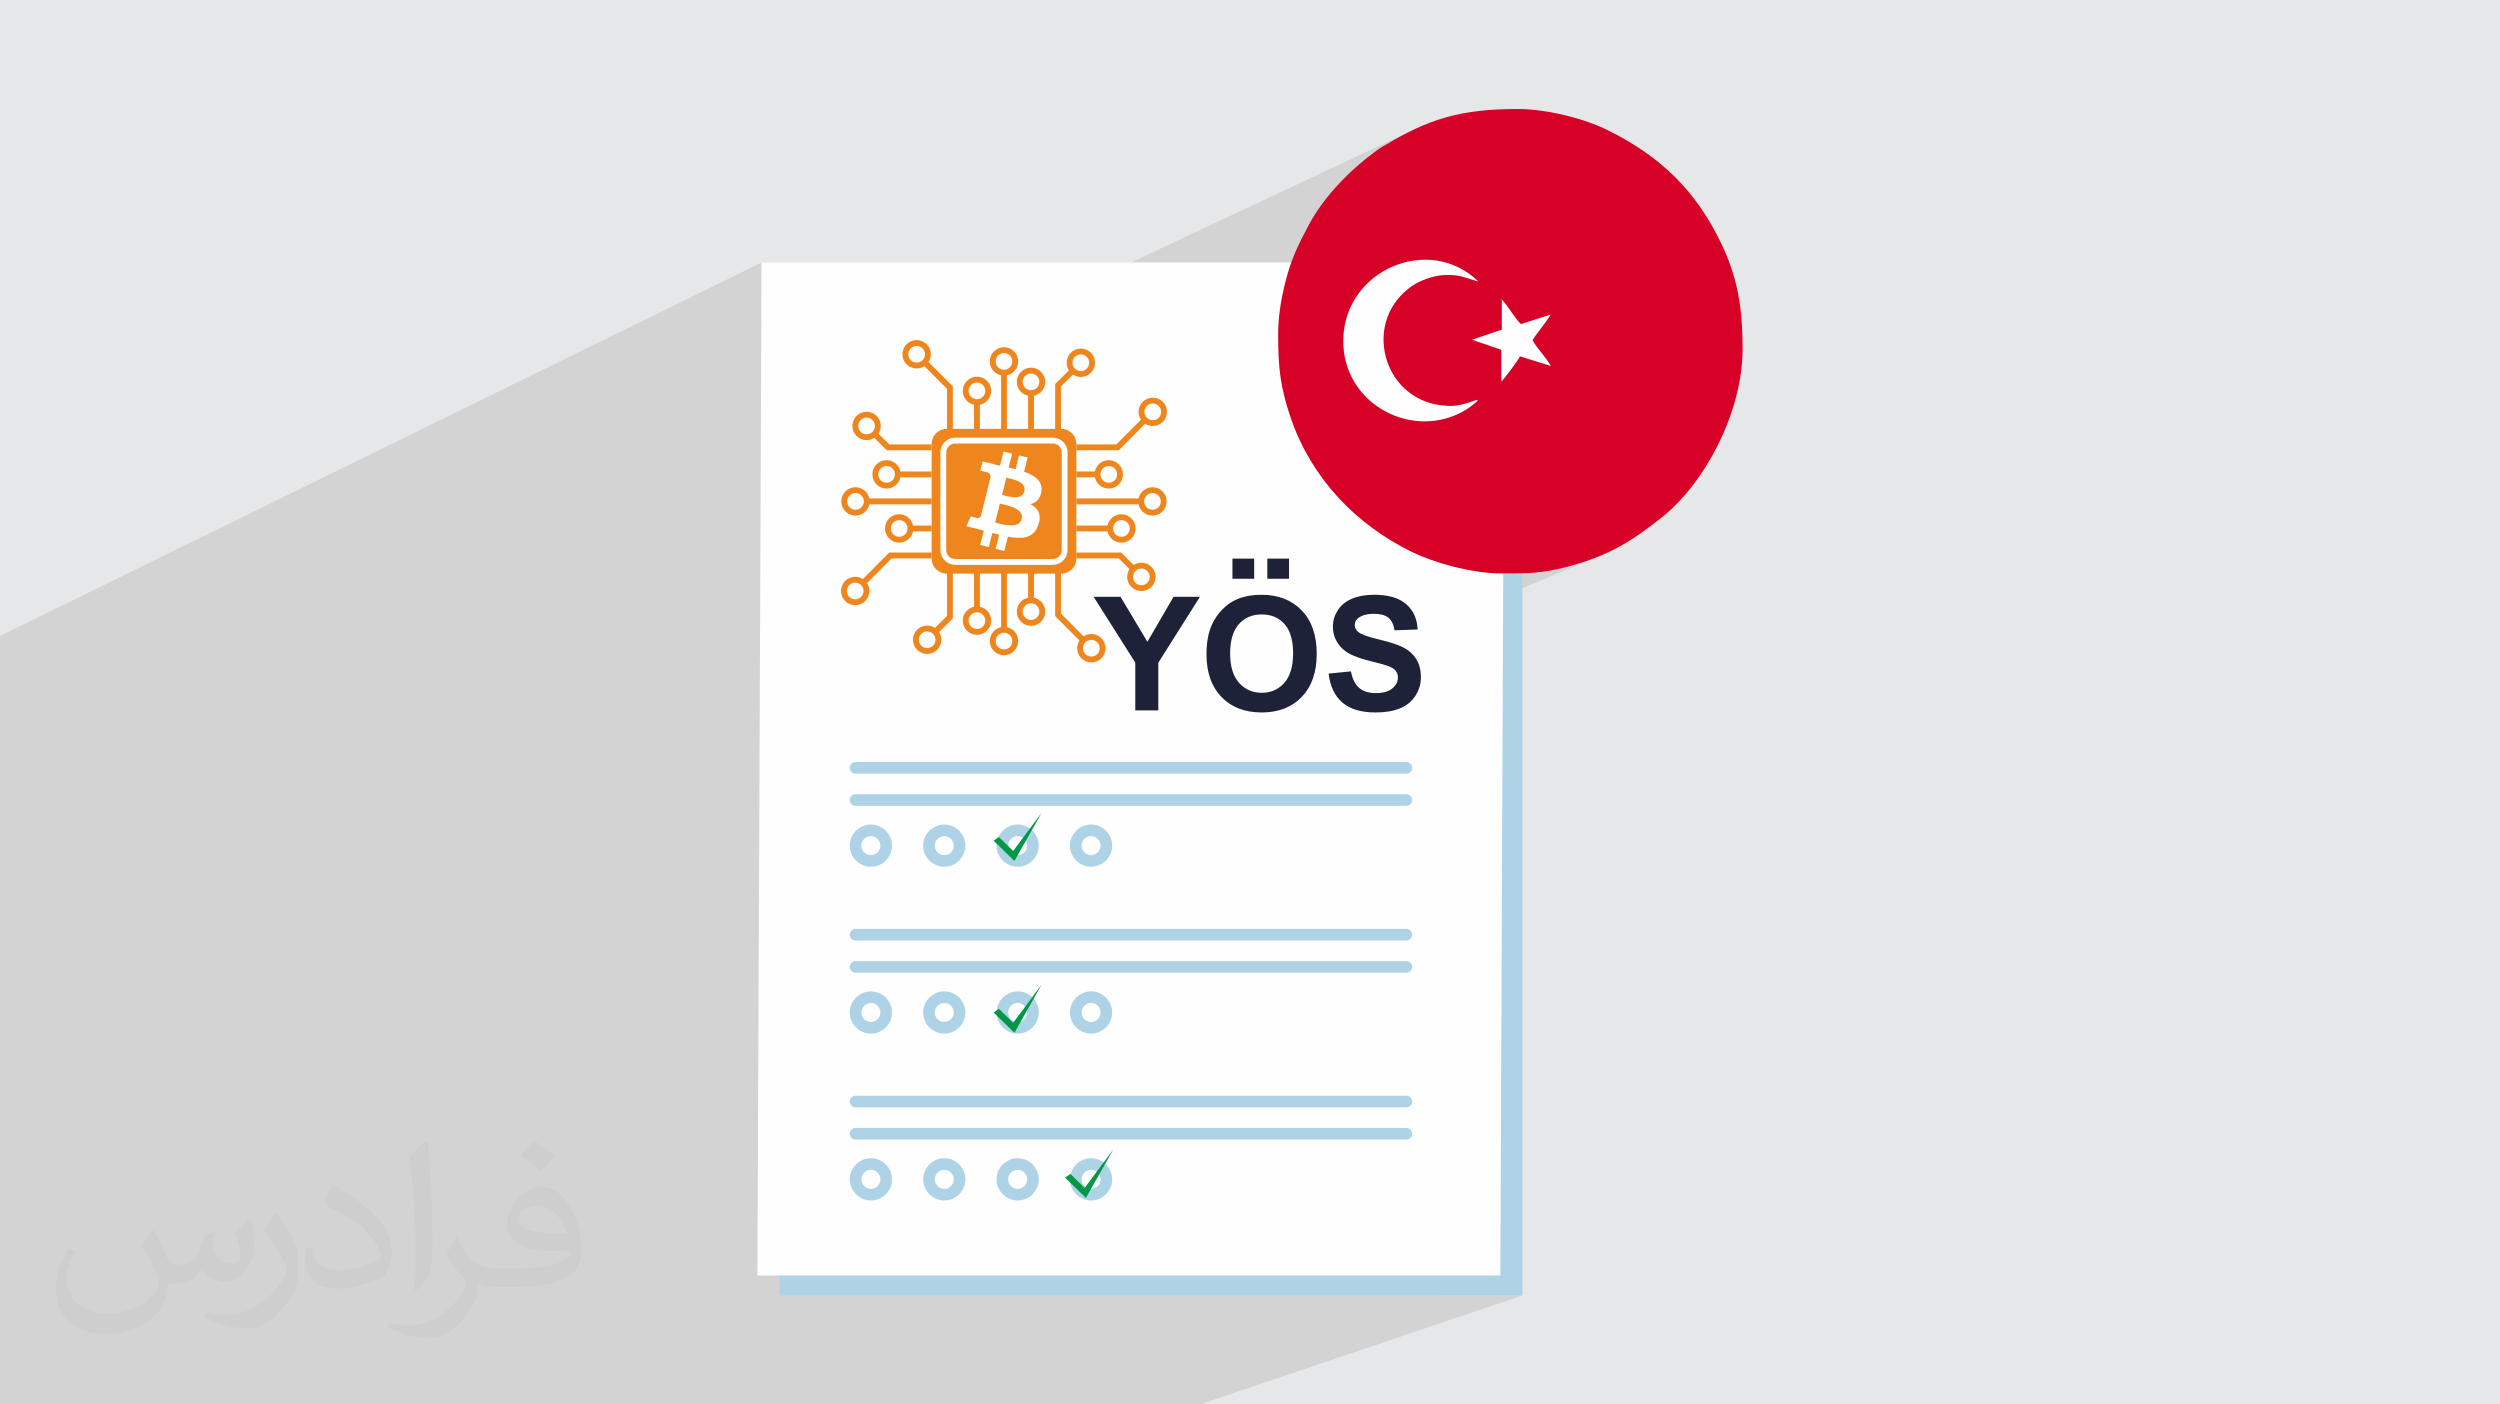
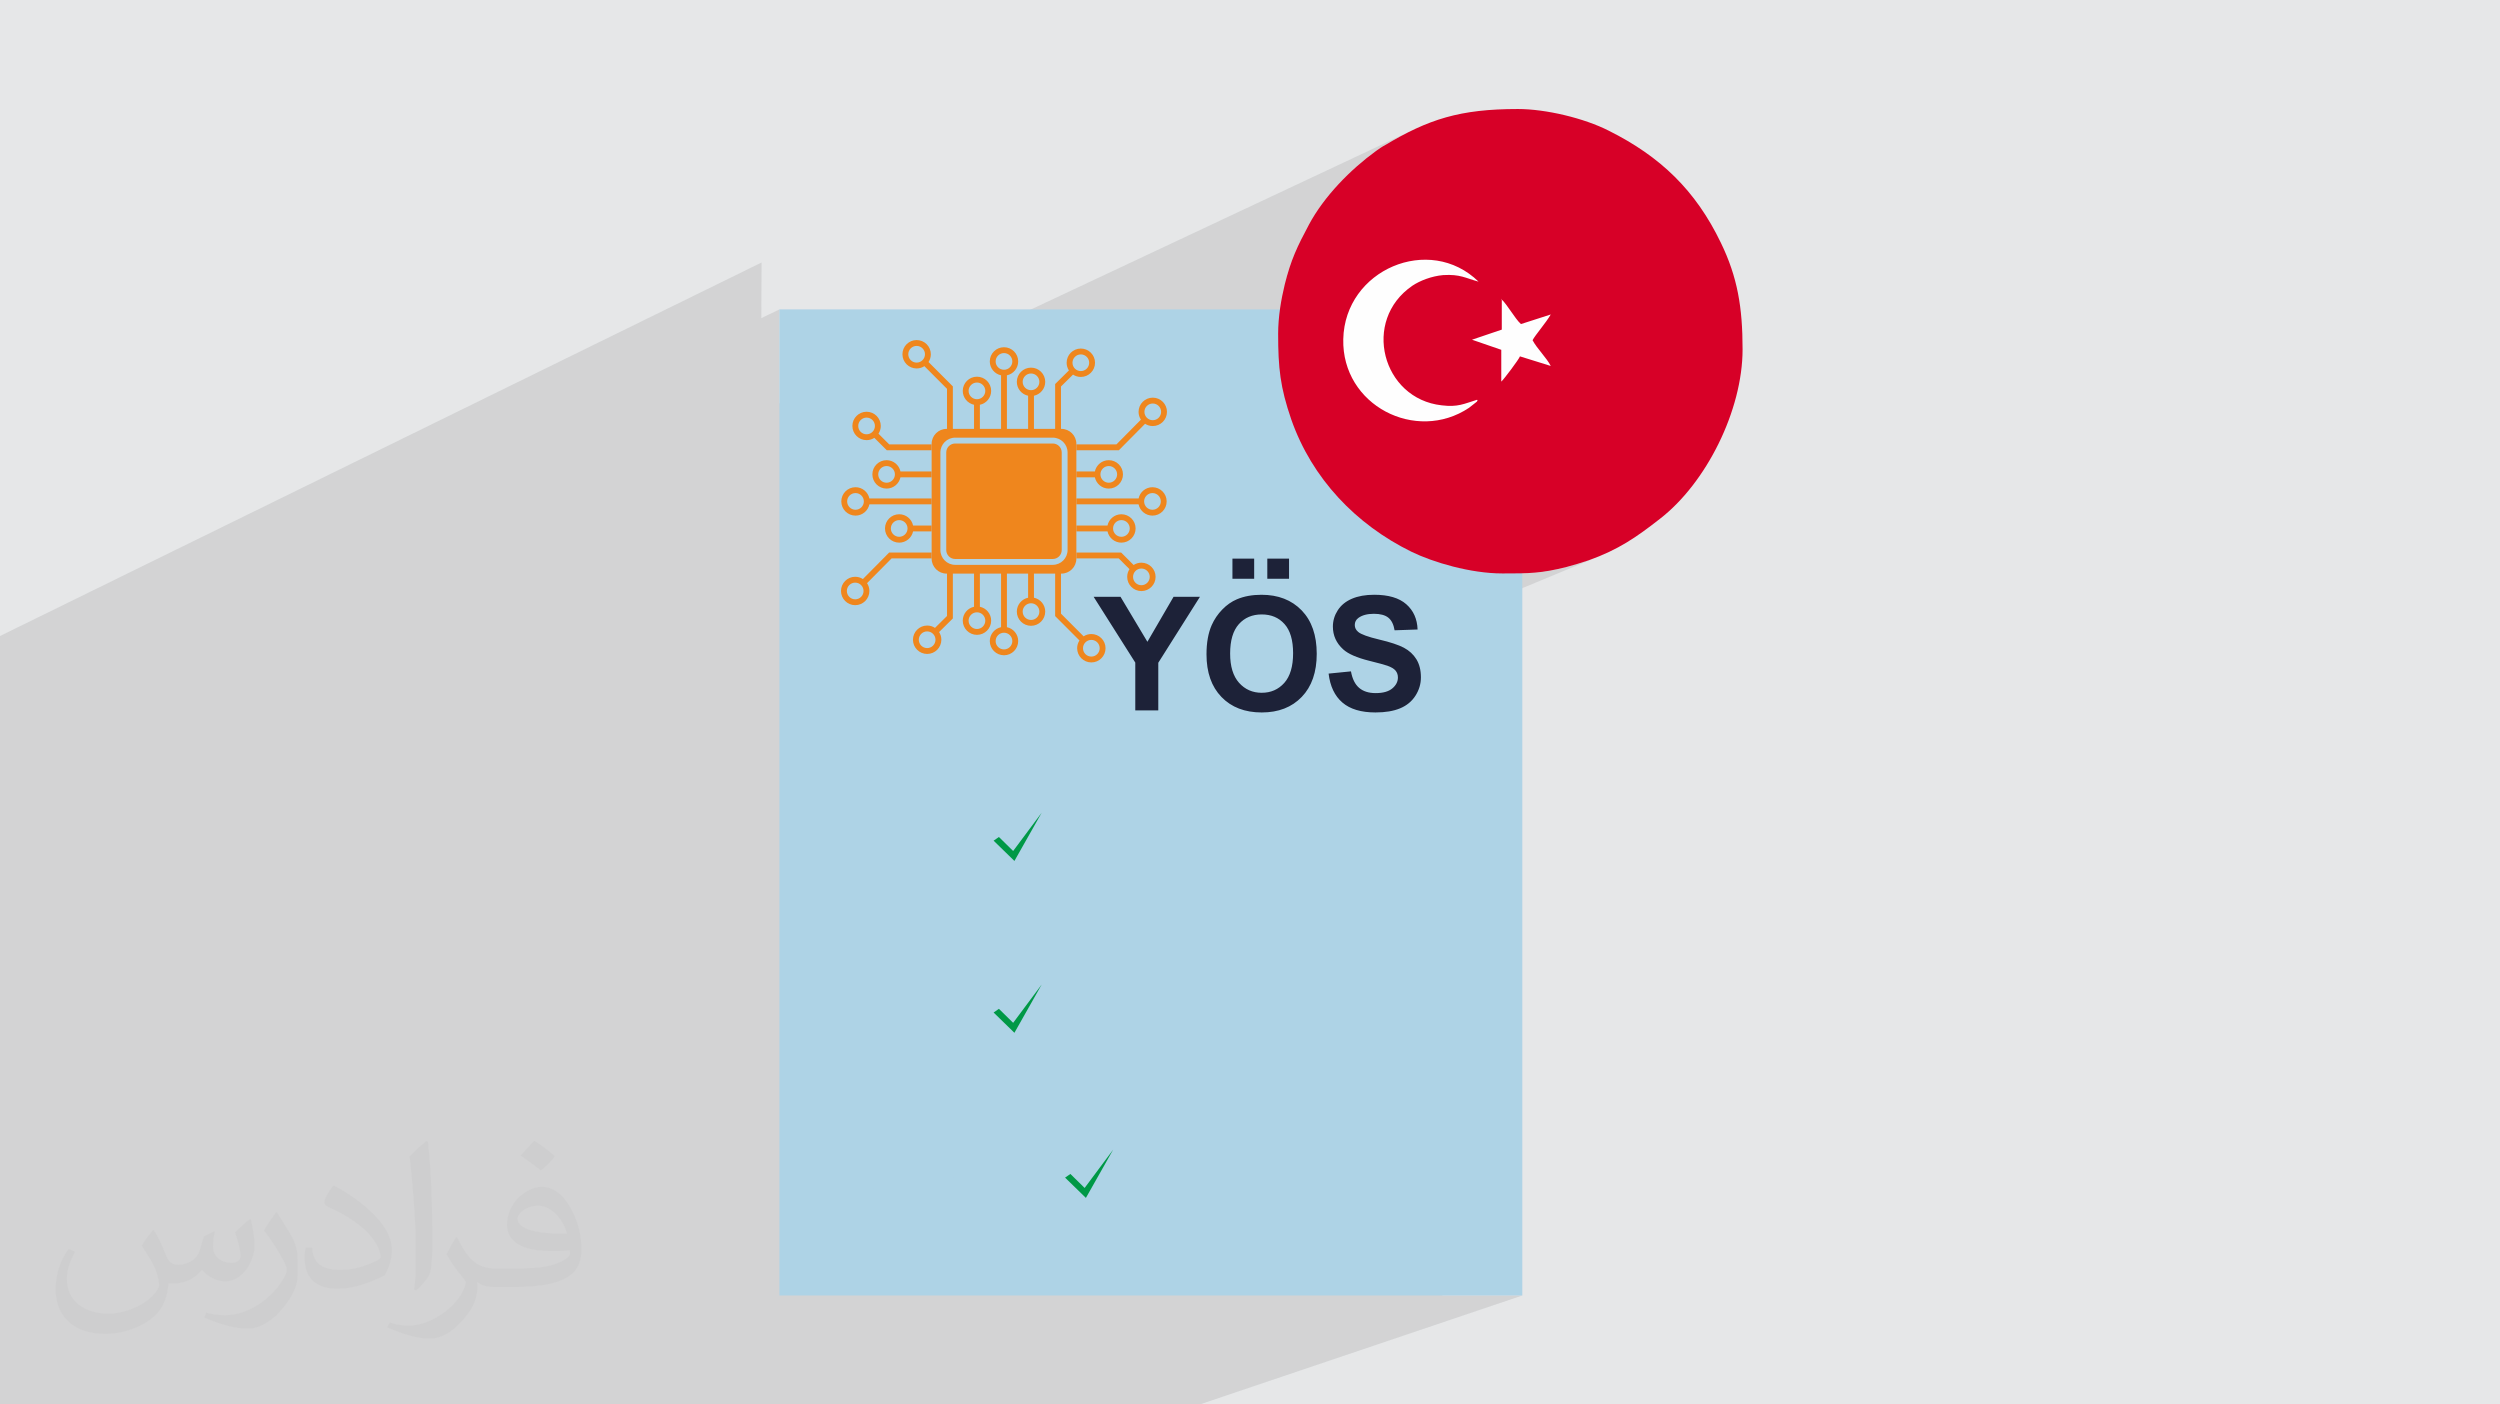
<svg xmlns="http://www.w3.org/2000/svg" xml:space="preserve" width="94.192mm" height="52.917mm" version="1.1" style="shape-rendering:geometricPrecision; text-rendering:geometricPrecision; image-rendering:optimizeQuality; fill-rule:evenodd; clip-rule:evenodd" viewBox="0 0 9404.92 5283.66">
  <defs>
    <style type="text/css">
   
    .str0 {stroke:#AED3E6;stroke-width:43.77;stroke-linecap:round;stroke-linejoin:round;stroke-miterlimit:10}
    .fil5 {fill:none;fill-rule:nonzero}
    .fil11 {fill:#D70027}
    .fil0 {fill:#E6E7E8}
    .fil7 {fill:#EF861D}
    .fil10 {fill:#FEFEFE}
    .fil8 {fill:#FEFEFE;fill-rule:nonzero}
    .fil4 {fill:#FEFEFE;fill-rule:nonzero}
    .fil3 {fill:#AED3E6;fill-rule:nonzero}
    .fil6 {fill:#009846;fill-rule:nonzero}
    .fil9 {fill:#1D2238;fill-rule:nonzero}
    .fil2 {fill:#373435;fill-opacity:0.031}
    .fil1 {fill:#2B2A29;fill-opacity:0.102}
   
  </style>
  </defs>
  <g id="Layer_x0020_1">
    <polygon class="fil0" points="-0,0 9404.92,0 9404.92,5283.66 -0,5283.66 " />
    <polygon class="fil1" points="-0,4243.29 -0,4242.91 -0,4239.44 -0,4226.03 -0,4215.07 -0,4207.89 -0,4196.91 -0,4176.07 -0,4168.63 -0,4166.74 -0,4166.21 -0,4153.74 -0,4150.02 -0,4145.99 -0,4145.25 -0,4143.22 -0,4101.44 -0,4099.33 -0,4095.13 -0,4083.24 -0,4079.08 -0,4078.14 -0,4062.36 -0,4059.89 -0,4044.42 -0,4040.33 -0,4038.52 -0,4036.1 -0,4030.11 -0,4027.37 -0,4020.1 -0,4019.19 -0,4017.6 -0,4012.36 -0,4005.23 -0,4002.76 -0,4001.03 -0,3997.41 -0,3996.38 -0,3992.33 -0,3990.26 -0,3988.03 -0,3983.66 -0,3982.59 -0,3981.87 -0,3979.35 -0,3971.03 -0,3968.46 -0,3962.24 -0,3961.31 -0,3958.8 -0,3952.81 -0,3951.74 -0,3943.92 -0,3939.69 -0,3938.67 -0,3937.63 -0,3928.12 -0,3919.9 -0,3912.78 -0,3911.63 -0,3910.81 -0,3910.23 -0,3909.28 -0,3907.07 -0,3906.52 -0,3903.66 -0,3903.4 -0,3901.08 -0,3898.04 -0,3896.02 -0,3891.74 -0,3889.97 -0,3888.92 -0,3881.18 -0,3879.63 -0,3878.57 -0,3875.04 -0,3870.1 -0,3867.25 -0,3859.26 -0,3858.71 -0,3857.17 -0,3855.69 -0,3852.17 -0,3848.96 -0,3847.88 -0,3846.23 -0,3838.2 -0,3834.63 -0,3831.27 -0,3827.73 -0,3819.14 -0,3817.72 -0,3815.39 -0,3815.17 -0,3813.48 -0,3809.19 -0,3794.27 -0,3790.9 -0,3789.35 -0,3787.96 -0,3779.32 -0,3774.12 -0,3771.73 -0,3771.57 -0,3770.03 -0,3750.72 -0,3748.52 -0,3747.95 -0,3746.35 -0,3739.26 -0,3738.68 -0,3736.5 -0,3735.44 -0,3734.97 -0,3728.82 -0,3714.97 -0,3712.75 -0,3712.68 -0,3712.55 -0,3708.15 -0,3706.27 -0,3702.46 -0,3700.51 -0,3700.18 -0,3700.14 -0,3695.76 -0,3691.01 -0,3680.82 -0,3679.17 -0,3679.13 -0,3672.69 -0,3670.79 -0,3668.29 -0,3666.08 -0,3665.34 -0,3661.34 -0,3659.19 -0,3649.44 -0,3640.42 -0,3638.57 -0,3638.27 -0,3632.58 -0,3631.83 -0,3631.55 -0,3631.37 -0,3631.31 -0,3629.14 -0,3621.64 -0,3619.02 -0,3619 -0,3610.92 -0,3607.42 -0,3605.95 -0,3605.08 -0,3601.11 -0,3600.84 -0,3598.05 -0,3597.88 -0,3596.14 -0,3591.6 -0,3590.44 -0,3584.67 -0,3584.31 -0,3583.28 -0,3581.66 -0,3574.62 -0,3573.31 -0,3567.98 -0,3563.5 -0,3562.52 -0,3561.85 -0,3559.79 -0,3558.66 -0,3555.32 -0,3551.85 -0,3546.62 -0,3546.5 -0,3538.82 -0,3536.55 -0,3536 -0,3528.36 -0,3521.71 -0,3521.2 -0,3516.9 -0,3515.81 -0,3515.26 -0,3514.47 -0,3507.87 -0,3502.39 -0,3494.04 -0,3493.31 -0,3491.36 -0,3487.85 -0,3487.56 -0,3484.83 -0,3484.37 -0,3483.91 -0,3481.57 -0,3478.91 -0,3478.24 -0,3477.53 -0,3472.79 -0,3471.11 -0,3463.19 -0,3458.21 -0,3457.88 -0,3452.7 -0,3445.6 -0,3445.46 -0,3444.75 -0,3440.95 -0,3439.33 -0,3439.32 -0,3436.63 -0,3419.24 -0,3417.59 -0,3416.47 -0,3410.02 -0,3405.42 -0,3393.19 -0,3391.24 -0,3388.72 -0,3388.4 -0,3378.43 -0,3370.26 -0,3366.56 -0,3361.97 -0,3345.38 -0,3345.03 -0,3337.37 -0,3335.35 -0,3332.27 -0,3329.1 -0,3326.96 -0,3326.29 -0,3313.06 -0,3304.49 -0,3302.48 -0,3296.46 -0,3296.04 -0,3292.07 -0,3291.52 -0,3291.21 -0,3291.11 -0,3286.52 -0,3285.92 -0,3283.1 -0,3280.99 -0,3278.61 -0,3277.39 -0,3274.89 -0,3270.98 -0,3269.98 -0,3268.45 -0,3266.92 -0,3261.37 -0,3257.31 -0,3254.46 -0,3252.39 -0,3248.8 -0,3246.91 -0,3239.6 -0,3233.12 -0,3225.84 -0,3224.6 -0,3218.07 -0,3215.58 -0,3212.17 -0,3209.39 -0,3205.06 -0,3204.4 -0,3199.16 -0,3196.34 -0,3188.12 -0,3186.63 -0,3174.96 -0,3172.27 -0,3171.7 -0,3169.37 -0,3168.13 -0,3167.36 -0,3159.1 -0,3151.73 -0,3150.46 -0,3147.97 -0,3145.87 -0,3143.02 -0,3133.79 -0,3132.48 -0,3130.3 -0,3121.49 -0,3120.34 -0,3096.98 -0,3095.36 -0,3091.14 -0,3089.61 -0,3088.24 -0,3086.77 -0,3066.42 -0,3065.28 -0,3009.36 -0,3008.85 -0,3004.38 -0,2998.19 -0,2993.34 -0,2987.64 -0,2986.65 -0,2969.86 -0,2934.16 -0,2928.61 -0,2925.67 -0,2903.92 -0,2582.68 -0,2392.62 2864.97,987.5 2864.11,1196.81 2932.05,1163.94 2932.05,1517.75 3427.54,1283.51 3418.46,1288.44 3410.56,1294.97 3404.04,1302.88 3399.1,1311.95 3395.99,1321.97 3395.91,1322.77 3436.1,1303.8 3441.99,1301.96 3448.31,1301.32 3454.63,1301.96 3460.52,1303.8 3465.85,1306.69 3470.51,1310.53 3474.34,1315.18 3477.24,1320.51 3479.07,1326.4 3479.71,1332.72 3479.07,1339.04 3477.24,1344.93 3474.34,1350.27 3470.51,1354.91 3467.87,1357.09 5326.36,483.78 5312.19,490.48 5297.94,497.51 5283.56,504.88 5269.05,512.57 5254.37,520.61 5239.49,528.99 5224.38,537.72 5209.02,546.8 5204.84,549.03 5200.78,551.41 5196.81,553.91 5192.89,556.54 5188.96,559.24 5184.99,562.02 5180.94,564.84 5176.74,567.69 5158.57,581.22 5140.42,595.42 5122.36,610.26 5104.43,625.7 5086.73,641.71 5069.3,658.25 5052.2,675.3 5035.51,692.79 5019.28,710.71 5003.58,729.03 4988.49,747.68 4974.05,766.65 4960.33,785.9 4947.4,805.39 4935.32,825.09 4924.16,844.96 4916.19,859.94 4908.63,874.31 4901.48,888.17 4894.69,901.63 4888.25,914.82 4882.13,927.82 4876.3,940.74 4870.75,953.69 4865.43,966.77 4860.34,980.09 4855.45,993.75 4850.72,1007.86 4846.13,1022.53 4841.67,1037.87 4838.52,1049.48 5291.84,840.99 5315.19,830.43 5339.13,821 5363.61,812.71 5388.62,805.61 5414.11,799.72 5440.07,795.09 5466.44,791.74 5493.21,789.7 5520.33,789.02 5547.45,789.7 5574.22,791.74 5600.6,795.09 5626.55,799.72 5652.05,805.61 5677.06,812.71 5701.55,821 5725.48,830.43 5748.83,840.99 5771.55,852.62 5793.62,865.31 5815.01,879.02 5835.67,893.72 5855.58,909.36 5874.7,925.93 5893.01,943.37 5910.45,961.68 5927.02,980.81 5942.66,1000.71 5957.36,1021.37 5971.07,1042.76 5983.76,1064.83 5995.39,1087.55 6005.95,1110.9 6015.38,1134.83 6023.67,1159.32 6030.77,1184.33 6036.66,1209.83 6041.29,1235.78 6044.64,1262.16 6046.68,1288.93 6047.36,1316.05 6046.68,1343.17 6044.64,1369.94 6041.29,1396.31 6036.66,1422.27 6030.77,1447.76 6023.67,1472.77 6015.38,1497.25 6005.95,1521.19 5995.39,1544.54 5983.76,1567.26 5971.07,1589.33 5957.36,1610.71 5942.66,1631.38 5927.02,1651.29 5910.45,1670.41 5893.01,1688.71 5874.7,1706.17 5855.58,1722.73 5835.67,1738.38 5815.01,1753.07 5793.62,1766.78 5771.55,1779.47 5748.83,1791.11 5725.48,1801.66 5212.23,2020.54 5215.13,2022.44 5233.48,2033.87 5252.12,2044.89 5271.04,2055.53 5290.23,2065.76 5309.68,2075.58 5317.51,2079.32 5325.67,2083.07 5334.13,2086.81 5342.91,2090.54 5351.97,2094.24 5361.3,2097.92 5370.89,2101.57 5380.72,2105.16 5390.78,2108.71 5401.05,2112.19 5411.53,2115.61 5422.18,2118.94 5433.01,2122.2 5444,2125.35 5455.11,2128.42 5466.36,2131.36 5477.72,2134.2 5489.18,2136.9 5500.71,2139.48 5512.32,2141.92 5523.98,2144.2 5535.67,2146.33 5547.39,2148.3 5559.12,2150.09 5570.85,2151.7 5582.55,2153.12 5594.22,2154.35 5605.83,2155.37 5617.39,2156.18 5628.87,2156.76 5640.25,2157.12 5651.52,2157.24 5655.31,2157.24 5672.89,2157.23 5689.43,2157.19 5705.05,2157.08 5719.94,2156.85 5734.22,2156.5 5748.05,2155.95 5761.58,2155.18 5774.96,2154.16 5788.33,2152.85 5801.86,2151.22 5815.69,2149.23 5829.96,2146.84 5844.85,2144.01 5860.48,2140.72 5877.01,2136.91 5894.6,2132.57 5905.12,2129.72 5915.36,2126.84 5925.44,2123.92 5935.43,2120.94 5945.42,2117.86 5955.49,2114.68 5965.74,2111.36 5976.26,2107.89 5996.77,2100.32 6016.35,2092.55 5103.17,2471.13 5104.42,2471.64 5118.47,2476.57 5133.81,2481.26 5150.43,2485.71 5163.25,2488.93 5174.86,2491.91 5185.26,2494.61 5194.45,2497.07 5202.43,2499.28 5209.2,2501.23 5214.78,2502.94 5219.15,2504.4 5224.46,2506.39 5229.36,2508.46 5233.86,2510.64 5237.93,2512.9 5241.59,2515.24 5244.84,2517.68 5247.67,2520.19 5250.07,2522.8 5252.14,2525.55 5253.94,2528.43 5255.45,2531.46 5256.7,2534.61 5257.67,2537.91 5258.37,2541.35 5258.79,2544.93 5258.93,2548.66 5258.6,2554.46 5257.61,2560.07 5255.95,2565.5 5253.65,2570.74 5250.68,2575.79 5247.06,2580.65 5242.77,2585.34 5237.84,2589.83 5232.26,2593.95 5226.04,2597.53 5219.18,2600.55 5074.87,2659.62 5080.79,2662.57 5087.83,2665.63 5095.17,2668.41 5102.79,2670.9 5110.71,2673.08 5118.93,2674.98 5127.44,2676.58 5136.24,2677.9 5145.34,2678.91 5154.74,2679.64 5164.42,2680.07 5174.4,2680.22 5188.03,2679.98 5201.08,2679.25 5213.57,2678.04 5225.48,2676.34 5236.81,2674.14 5247.58,2671.47 5257.77,2668.28 5267.38,2664.62 4717,2888.58 5290.64,2888.58 4987.97,3009.67 5290.64,3009.67 4013.21,3516.25 5290.64,3516.25 4973.37,3637.36 5290.64,3637.36 3951.24,4143.94 5290.64,4143.94 4957.4,4265.03 5290.64,4265.03 3808.78,4798.3 5644.27,4798.3 5423.27,4873.6 5726.88,4873.6 4512.84,5283.66 4219.87,5283.66 2460.03,5283.66 2154.36,5283.66 1959.87,5283.66 1956.04,5283.66 1946.64,5283.66 1859.89,5283.66 1853.84,5283.66 1815.94,5283.66 1746.72,5283.66 1698.09,5283.66 1693.08,5283.66 1688.6,5283.66 1676.72,5283.66 1655.24,5283.66 1645.83,5283.66 1597.02,5283.66 1596.5,5283.66 1540.2,5283.66 1489.89,5283.66 1440.14,5283.66 1430.54,5283.66 1399.64,5283.66 1390.14,5283.66 1340.2,5283.66 1233.07,5283.66 1182.19,5283.66 1172.5,5283.66 1144.02,5283.66 1134.42,5283.66 1083.38,5283.66 976.24,5283.66 937.75,5283.66 888.41,5283.66 878.71,5283.66 660.86,5283.66 559.46,5283.66 431.7,5283.66 422.23,5283.66 340.87,5283.66 272.31,5283.66 239.02,5283.66 209.15,5283.66 186.49,5283.66 176.94,5283.66 158.79,5283.66 149.3,5283.66 119.2,5283.66 96.67,5283.66 -0,5283.66 -0,5281.63 -0,5270.29 -0,5264.93 -0,5260.69 -0,5256.9 -0,5250.64 -0,5246.89 -0,5239.75 -0,5225.77 -0,5185.44 -0,5163.71 -0,5159.84 -0,5154.35 -0,5150.49 -0,5128.61 -0,5107.72 -0,5087.59 -0,5056.4 -0,5052.45 -0,5005.35 -0,4933.16 -0,4900.47 -0,4896.5 -0,4866.5 -0,4825.59 -0,4824.18 -0,4808.02 -0,4802.1 -0,4798.04 -0,4795.66 -0,4793.65 -0,4791.62 -0,4767.95 -0,4758.85 -0,4737.14 -0,4726.35 -0,4702.07 -0,4697.9 -0,4697.83 -0,4696.35 -0,4692.82 -0,4692.21 -0,4670.47 -0,4667.73 -0,4656.87 -0,4625.43 -0,4603.29 -0,4600.32 -0,4596.04 -0,4595.34 -0,4591.09 -0,4586.76 -0,4585.7 -0,4584.6 -0,4580.25 -0,4578.08 -0,4565.8 -0,4552.38 -0,4522.76 -0,4515.67 -0,4514.35 -0,4493.06 -0,4492.6 -0,4488.25 -0,4463.06 -0,4461.57 -0,4394.65 -0,4368.34 -0,4324.9 -0,4312.92 -0,4304.89 -0,4259.37 -0,4253.61 -0,4246.98 -0,4244.99 " />
    <path class="fil2" d="M578.49 4627.69c17.95,27.21 29.6,53.36 40.96,82.43 8.45,16.91 12.93,48.09 52.57,48.09 11.61,0 28.28,-3.42 43.06,-11.61 16.63,-8.73 29.32,-21.94 35.94,-42l15.85 -53.36 38.57 -19.02 2.64 2.64c-5.27,20.09 -6.59,39.36 -6.59,54.43 0,44.63 38.57,61.56 69.22,61.56 17.95,0 34.09,-8.73 34.09,-25.11 0,-21.13 -8.98,-57.06 -20.62,-89.29 17.95,-17.95 35.94,-35.94 56.53,-50.47l3.17 1.6c8.98,38.04 14,75.56 14,100.66 0,24.57 -10.83,51.79 -19.81,69.49 -18.49,34.87 -51.25,62.62 -90.87,62.62 -30.1,0 -63.65,-15.07 -86.66,-43.06l-1.32 0c-21.66,26.96 -55.22,51.25 -108.86,51.25l-16.63 0c-2.64,35.41 -10.29,60.49 -21.94,82.95 -31.95,62.34 -126.81,106.47 -216.1,106.47 -124.17,0 -186.51,-71.59 -186.51,-166.96 0,-58.91 19.27,-113.6 48.88,-152.42l24.29 10.04c-18.49,35.41 -30.91,68.68 -30.91,101.45 0,89.29 72.66,131.83 156.4,131.83 77.68,0 173.83,-49.41 191.28,-106.72 -6.59,-62.62 -30.1,-91.93 -66.04,-148.99 10.83,-19.02 24.83,-38.04 42.28,-58.38l3.17 0 0 0 0 0 -0.02 -0.09zm1432.13 -336.04c26.15,16.39 51.79,35.66 76.87,57.85 -14,19.81 -31.45,37.79 -53.11,53.64 -25.11,-20.34 -50.19,-37.79 -75.84,-56.27 17.42,-19.55 34.62,-38.29 52.04,-55.22l0 0 0 0 0 0 0 0 0 0 0.03 0zm13.47 244.11c-42.28,0 -76.87,27.75 -76.87,48.34 0,44.13 84.53,57.85 185.72,57.31 -12.68,-51.79 -57.06,-105.68 -108.86,-105.68l0.01 0.03zm-94.86 236.19c54.96,0 103.04,-1.6 139.74,-10.83 40.96,-10.29 75.56,-30.91 75.56,-45.17 0,-3.7 0,-8.19 -1.32,-11.89 -22.98,2.11 -49.41,2.11 -72.38,2.11 -74.49,0 -131.55,-16.91 -154.02,-58.66 -5.55,-11.61 -9.51,-24.57 -9.51,-39.36 0,-40.43 17.42,-79.79 48.09,-107 25.61,-22.45 53.89,-36.44 82.67,-36.44 52.04,0 93.51,41.75 122.57,107.54 15.85,35.94 26.68,77.4 26.68,129.72 0,34.87 -9.51,64.19 -31.17,85.85 -40.43,39.11 -114.92,53.89 -229.04,53.89l-51.79 0 0 0 -13.47 0c-28.28,0 -48.62,-5.02 -64.72,-17.42l-2.64 0c0.79,6.59 1.32,12.93 1.32,19.02 0,25.61 -8.45,58.38 -25.61,84.53 -50.72,75.3 -105.68,108.04 -153.24,108.04 -48.09,0 -107,-18.49 -160.11,-42.54l9.51 -18.49c17.17,7.13 40.96,11.89 73.7,11.89 85.85,0 198.66,-82.43 212.66,-163 -3.17,-6.59 -8.98,-15.32 -17.17,-24.57 -25.11,-29.85 -40.96,-54.68 -55.75,-80.83 12.68,-25.11 24.29,-45.17 35.13,-63.4l4.49 -0.53c36.72,74.77 69.99,117.55 144.23,117.55l11.61 0 0 0 53.89 0 0 0 0 0 0 0 0 0 0 0 0.09 0.01zm-371.98 79c6.34,-34.34 6.87,-72.91 6.87,-108.86l0 -53.36c0,-99.6 -12.68,-244.36 -22.98,-338.68 17.95,-19.27 43.06,-42 62.87,-57.31l5.81 1.6c13.47,118.62 16.63,256 16.63,383.06 0,33.3 -1.32,65.79 -4.49,89.55 -1.85,30.1 -19.27,52.83 -56.53,87.7l-8.19 -3.7zm-382.8 -157.19c1.85,46.77 24.83,83.49 105.15,83.49 49.93,0 92.19,-12.93 138.96,-35.13 8.45,-3.7 12.93,-8.73 12.93,-12.93 0,-29.32 -22.45,-68.15 -60.23,-103.55 -36.72,-33.3 -85.34,-62.62 -130.76,-82.18 -15.6,-6.59 -20.62,-13.47 -20.62,-20.09 0,-13.47 17.95,-41.75 32.77,-62.09l5.02 -0.53c52.04,27.21 110.17,67.64 153.24,112.53 39.11,41.47 63.4,83.49 63.4,129.19 0,33.81 -10.29,65.51 -26.96,95.11 -57.06,28.79 -117.83,50.72 -178.06,50.72 -73.17,0 -123.1,-34.34 -123.1,-114.92 0,-8.73 0,-22.19 3.17,-39.64l25.11 0 0 0 0 0 0 0 0 0 0 0 -0.02 0zm-132.37 -132.9l45.45 73.45c16.63,27.21 32.23,56.81 32.23,103.55l0 59.7c0,48.34 -30.91,100.13 -80.83,151.38 -39.11,34.62 -73.7,49.41 -105.68,49.41 -47.55,0 -101.98,-14.79 -164.85,-41.75l7.13 -18.49c19.81,5.27 42.79,9.77 71.06,9.77 90.36,-0.53 182.8,-66.57 225.08,-147.15 5.02,-9.26 6.87,-17.95 6.87,-24.04 0,-9.26 -5.02,-19.55 -8.98,-28.79 -22.98,-43.31 -48.62,-82.95 -76.87,-119.68 14.79,-23.25 29.6,-45.7 45.7,-67.9l3.7 0.53 0 0 0 0 0 0 0 0 0 0 -0.02 0.01z" />
    <g id="_1960794285856">
      <g>
        <polygon class="fil3" points="2932.05,4873.6 5726.88,4873.6 5726.88,1163.94 2932.05,1163.94 " />
-         <polygon class="fil4" points="2849.43,4798.3 5644.27,4798.3 5659.83,987.5 2864.97,987.5 " />
        <g>
          <line class="fil5 str0" x1="3218.63" y1="2888.58" x2="5290.64" y2="2888.58" />
          <line class="fil5 str0" x1="3218.63" y1="3009.67" x2="5290.64" y2="3009.67" />
-           <path class="fil5 str0" d="M3333.8 3181.28c0,31.81 -25.78,57.58 -57.59,57.58 -31.8,0 -57.58,-25.77 -57.58,-57.58 0,-31.8 25.78,-57.57 57.58,-57.57 31.81,0 57.59,25.77 57.59,57.57z" />
          <path class="fil5 str0" d="M3609.88 3181.28c0,31.81 -25.77,57.58 -57.58,57.58 -31.8,0 -57.58,-25.77 -57.58,-57.58 0,-31.8 25.78,-57.57 57.58,-57.57 31.81,0 57.58,25.77 57.58,57.57z" />
          <path class="fil5 str0" d="M3885.97 3181.28c0,31.81 -25.77,57.58 -57.57,57.58 -31.8,0 -57.58,-25.77 -57.58,-57.58 0,-31.8 25.78,-57.57 57.58,-57.57 31.8,0 57.57,25.77 57.57,57.57z" />
          <path class="fil5 str0" d="M4162.06 3181.28c0,31.81 -25.78,57.58 -57.58,57.58 -31.8,0 -57.58,-25.77 -57.58,-57.58 0,-31.8 25.78,-57.57 57.58,-57.57 31.8,0 57.58,25.77 57.58,57.57z" />
          <line class="fil5 str0" x1="3218.63" y1="3516.25" x2="5290.64" y2="3516.25" />
          <line class="fil5 str0" x1="3218.63" y1="3637.36" x2="5290.64" y2="3637.36" />
          <path class="fil5 str0" d="M3333.8 3808.97c0,31.79 -25.78,57.56 -57.59,57.56 -31.8,0 -57.58,-25.77 -57.58,-57.56 0,-31.8 25.78,-57.58 57.58,-57.58 31.81,0 57.59,25.78 57.59,57.58z" />
          <path class="fil5 str0" d="M3609.88 3808.97c0,31.79 -25.77,57.56 -57.58,57.56 -31.8,0 -57.58,-25.77 -57.58,-57.56 0,-31.8 25.78,-57.58 57.58,-57.58 31.81,0 57.58,25.78 57.58,57.58z" />
-           <path class="fil5 str0" d="M3885.97 3808.97c0,31.79 -25.77,57.56 -57.57,57.56 -31.8,0 -57.58,-25.77 -57.58,-57.56 0,-31.8 25.78,-57.58 57.58,-57.58 31.8,0 57.57,25.78 57.57,57.58z" />
-           <path class="fil5 str0" d="M4162.06 3808.97c0,31.79 -25.78,57.56 -57.58,57.56 -31.8,0 -57.58,-25.77 -57.58,-57.56 0,-31.8 25.78,-57.58 57.58,-57.58 31.8,0 57.58,25.78 57.58,57.58z" />
          <line class="fil5 str0" x1="3218.63" y1="4143.94" x2="5290.64" y2="4143.94" />
          <line class="fil5 str0" x1="3218.63" y1="4265.03" x2="5290.64" y2="4265.03" />
          <path class="fil5 str0" d="M3333.8 4436.66c0,31.78 -25.78,57.56 -57.59,57.56 -31.8,0 -57.58,-25.78 -57.58,-57.56 0,-31.8 25.78,-57.58 57.58,-57.58 31.81,0 57.59,25.78 57.59,57.58z" />
          <path class="fil5 str0" d="M3609.88 4436.66c0,31.78 -25.77,57.56 -57.58,57.56 -31.8,0 -57.58,-25.78 -57.58,-57.56 0,-31.8 25.78,-57.58 57.58,-57.58 31.81,0 57.58,25.78 57.58,57.58z" />
          <path class="fil5 str0" d="M3885.97 4436.66c0,31.78 -25.77,57.56 -57.57,57.56 -31.8,0 -57.58,-25.78 -57.58,-57.56 0,-31.8 25.78,-57.58 57.58,-57.58 31.8,0 57.57,25.78 57.57,57.58z" />
          <path class="fil5 str0" d="M4162.06 4436.66c0,31.78 -25.78,57.56 -57.58,57.56 -31.8,0 -57.58,-25.78 -57.58,-57.56 0,-31.8 25.78,-57.58 57.58,-57.58 31.8,0 57.58,25.78 57.58,57.58z" />
          <polygon class="fil6" points="3737.88,3162.56 3757.87,3148.68 3811.45,3201.4 3918.9,3057.15 3816.19,3238.87 " />
          <polygon class="fil6" points="3737.88,3809.02 3757.87,3795.14 3811.45,3847.85 3918.9,3703.57 3816.19,3885.32 " />
          <polygon class="fil6" points="4006.79,4430.18 4026.78,4416.31 4080.35,4469.02 4187.82,4324.76 4085.11,4506.49 " />
          <g>
            <g>
              <g>
                <path class="fil7" d="M4105.58 2470.02c-17.31,0 -31.4,-14.09 -31.4,-31.41 0,-17.3 14.09,-31.39 31.4,-31.39 17.32,0 31.4,14.09 31.4,31.39 0,17.32 -14.08,31.41 -31.4,31.41zm-512.22 -345.12c-30.67,0 -55.64,-24.96 -55.64,-55.66l0 -367.16c0,-30.68 24.96,-55.66 55.64,-55.66l367.18 0c30.66,0 55.64,24.97 55.64,55.66l0 367.16c0,30.69 -24.97,55.66 -55.64,55.66l-367.18 0zm316.69 175.94c0,17.31 -14.08,31.4 -31.39,31.4 -17.31,0 -31.41,-14.09 -31.41,-31.4 0,-17.31 14.1,-31.4 31.41,-31.4 17.31,0 31.39,14.09 31.39,31.4zm-101.7 110.83c0,17.31 -14.09,31.4 -31.4,31.4 -17.31,0 -31.4,-14.09 -31.4,-31.4 0,-17.31 14.09,-31.4 31.4,-31.4 17.31,0 31.4,14.09 31.4,31.4zm-101.71 -76.8c0,17.31 -14.09,31.4 -31.4,31.4 -17.31,0 -31.4,-14.09 -31.4,-31.4 0,-17.31 14.09,-31.4 31.4,-31.4 17.31,0 31.4,14.09 31.4,31.4zm-218.77 103.21c-17.31,0 -31.4,-14.08 -31.4,-31.39 0,-17.32 14.09,-31.4 31.4,-31.4 17.31,0 31.4,14.08 31.4,31.4 0,17.31 -14.09,31.39 -31.4,31.39zm-70.97 -1105.37c0,-17.31 14.09,-31.4 31.4,-31.4 17.31,0 31.4,14.09 31.4,31.4 0,17.3 -14.09,31.4 -31.4,31.4 -17.31,0 -31.4,-14.1 -31.4,-31.4zm226.94 137.77c0,-17.32 14.09,-31.4 31.4,-31.4 17.31,0 31.4,14.08 31.4,31.4 0,17.31 -14.09,31.39 -31.4,31.39 -17.31,0 -31.4,-14.08 -31.4,-31.39zm101.71 -110.83c0,-17.31 14.09,-31.4 31.4,-31.4 17.31,0 31.4,14.09 31.4,31.4 0,17.3 -14.09,31.39 -31.4,31.39 -17.31,0 -31.4,-14.09 -31.4,-31.39zm101.7 76.79c0,-17.32 14.1,-31.39 31.41,-31.39 17.31,0 31.39,14.07 31.39,31.39 0,17.31 -14.08,31.41 -31.39,31.41 -17.31,0 -31.41,-14.1 -31.41,-31.41zm218.78 -103.21c17.31,0 31.4,14.09 31.4,31.4 0,17.3 -14.09,31.39 -31.4,31.39 -17.32,0 -31.4,-14.09 -31.4,-31.39 0,-17.31 14.08,-31.4 31.4,-31.4zm39.56 1051.96c-10.73,0 -20.73,3.19 -29.11,8.67l-85.11 -85.29 0 -150.65 1.45 0c31.13,0 56.38,-25.25 56.38,-56.37l0 -431.76c0,-31.13 -25.25,-56.38 -56.38,-56.38l-1.45 0 0 -159.41 45.26 -44.78c8.44,5.58 18.53,8.84 29.4,8.84 29.45,0 53.42,-23.96 53.42,-53.41 0,-29.46 -23.97,-53.42 -53.42,-53.42 -29.46,0 -53.42,23.96 -53.42,53.42 0,10.65 3.15,20.58 8.54,28.92l-51.79 51.23 0 168.61 -79.69 0 0 -124.68c24.19,-5.07 42.41,-26.58 42.41,-52.27 0,-29.45 -23.95,-53.41 -53.41,-53.41 -29.46,0 -53.42,23.96 -53.42,53.41 0,25.69 18.21,47.2 42.41,52.27l0 124.68 -79.69 0 0 -201.47c24.19,-5.08 42.41,-26.59 42.41,-52.27 0,-29.46 -23.95,-53.42 -53.41,-53.42 -29.46,0 -53.42,23.96 -53.42,53.42 0,25.68 18.22,47.19 42.41,52.27l0 201.47 -79.69 0 0 -90.65c24.19,-5.08 42.42,-26.59 42.42,-52.26 0,-29.47 -23.96,-53.41 -53.42,-53.41 -29.46,0 -53.42,23.94 -53.42,53.41 0,25.67 18.22,47.18 42.41,52.26l0 90.65 -79.68 0 0 -159.76 -91.55 -91.73c5.51,-8.39 8.73,-18.43 8.73,-29.2 0,-29.46 -23.96,-53.42 -53.42,-53.42 -29.46,0 -53.41,23.96 -53.41,53.42 0,29.45 23.95,53.41 53.41,53.41 10.73,0 20.73,-3.2 29.12,-8.66l85.11 85.29 0 150.64 -1.46 0c-31.14,0 -56.37,25.25 -56.37,56.38l0 431.76c0,31.12 25.23,56.37 56.37,56.37l1.46 0 0 159.41 -45.26 44.79c-8.44,-5.58 -18.54,-8.85 -29.4,-8.85 -29.46,0 -53.42,23.95 -53.42,53.42 0,29.46 23.96,53.41 53.42,53.41 29.46,0 53.42,-23.95 53.42,-53.41 0,-10.65 -3.16,-20.58 -8.55,-28.92l51.8 -51.25 0 -168.6 79.68 0 0 124.68c-24.18,5.09 -42.41,26.59 -42.41,52.27 0,29.46 23.96,53.42 53.42,53.42 29.46,0 53.42,-23.96 53.42,-53.42 0,-25.68 -18.22,-47.18 -42.42,-52.27l0 -124.68 79.69 0 0 201.48c-24.18,5.08 -42.41,26.59 -42.41,52.27 0,29.46 23.96,53.42 53.42,53.42 29.46,0 53.41,-23.96 53.41,-53.42 0,-25.68 -18.21,-47.19 -42.41,-52.27l0 -201.48 79.69 0 0 90.65c-24.19,5.09 -42.41,26.59 -42.41,52.27 0,29.46 23.96,53.42 53.42,53.42 29.46,0 53.41,-23.96 53.41,-53.42 0,-25.68 -18.21,-47.18 -42.41,-52.27l0 -90.65 79.69 0 0 159.76 91.54 91.73c-5.5,8.4 -8.73,18.43 -8.73,29.2 0,29.47 23.97,53.42 53.42,53.42 29.46,0 53.42,-23.95 53.42,-53.42 0,-29.46 -23.96,-53.41 -53.42,-53.41z" />
                <path class="fil7" d="M4293.86 2201.58c-17.32,0 -31.41,-14.09 -31.41,-31.4 0,-17.31 14.09,-31.4 31.41,-31.4 17.31,0 31.39,14.09 31.39,31.4 0,17.31 -14.08,31.4 -31.39,31.4zm0 -84.82c-10.77,0 -20.82,3.23 -29.21,8.73l-46.88 -46.78 -168.57 0 0 22.02 159.47 0 40.42 40.35c-5.46,8.38 -8.66,18.37 -8.66,29.11 0,29.46 23.97,53.42 53.43,53.42 29.45,0 53.41,-23.96 53.41,-53.42 0,-29.45 -23.96,-53.42 -53.41,-53.42z" />
                <path class="fil7" d="M4335.54 1917.7c-17.3,0 -31.4,-14.08 -31.4,-31.4 0,-17.31 14.1,-31.4 31.4,-31.4 17.31,0 31.4,14.09 31.4,31.4 0,17.32 -14.09,31.4 -31.4,31.4zm0 -84.82c-25.68,0 -47.19,18.22 -52.27,42.42l-234.07 0 0 22.02 234.07 0c5.08,24.18 26.59,42.41 52.27,42.41 29.46,0 53.42,-23.96 53.42,-53.42 0,-29.46 -23.96,-53.42 -53.42,-53.42z" />
                <path class="fil7" d="M4218.66 1956.6c17.29,0 31.39,14.09 31.39,31.4 0,17.31 -14.1,31.4 -31.39,31.4 -17.32,0 -31.41,-14.09 -31.41,-31.4 0,-17.31 14.09,-31.4 31.41,-31.4zm0 84.82c29.44,0 53.41,-23.96 53.41,-53.42 0,-29.46 -23.97,-53.42 -53.41,-53.42 -25.7,0 -47.2,18.22 -52.28,42.42l-117.18 0 0 22.02 117.18 0c5.08,24.18 26.58,42.41 52.28,42.41z" />
                <path class="fil7" d="M4171.17 1815.99c-17.31,0 -31.4,-14.08 -31.4,-31.4 0,-17.3 14.09,-31.4 31.4,-31.4 17.31,0 31.4,14.1 31.4,31.4 0,17.32 -14.09,31.4 -31.4,31.4zm0 -84.81c-25.68,0 -47.18,18.21 -52.27,42.41l-69.69 0 0 22.02 69.69 0c5.09,24.19 26.59,42.41 52.27,42.41 29.46,0 53.42,-23.96 53.42,-53.42 0,-29.45 -23.96,-53.41 -53.42,-53.41z" />
                <path class="fil7" d="M4336.67 1517.97c17.31,0 31.39,14.09 31.39,31.4 0,17.31 -14.08,31.4 -31.39,31.4 -17.32,0 -31.41,-14.09 -31.41,-31.4 0,-17.31 14.09,-31.4 31.41,-31.4zm-287.47 153.91l0 22.02 159.8 0 98.73 -99.66c8.34,5.4 18.27,8.55 28.95,8.55 29.45,0 53.41,-23.95 53.41,-53.41 0,-29.46 -23.96,-53.42 -53.41,-53.42 -29.47,0 -53.43,23.96 -53.43,53.42 0,10.84 3.26,20.94 8.84,29.37l-92.26 93.14 -150.62 0z" />
                <path class="fil7" d="M3260.04 1571.01c17.31,0 31.4,14.09 31.4,31.4 0,17.32 -14.09,31.4 -31.4,31.4 -17.31,0 -31.4,-14.08 -31.4,-31.4 0,-17.31 14.09,-31.4 31.4,-31.4zm0 84.82c10.77,0 20.81,-3.22 29.21,-8.72l46.88 46.78 168.56 0 0 -22.02 -159.46 0 -40.44 -40.35c5.47,-8.39 8.67,-18.38 8.67,-29.12 0,-29.45 -23.96,-53.41 -53.42,-53.41 -29.46,0 -53.42,23.96 -53.42,53.41 0,29.46 23.96,53.42 53.42,53.42z" />
                <path class="fil7" d="M3218.36 1854.89c17.32,0 31.4,14.09 31.4,31.4 0,17.32 -14.08,31.4 -31.4,31.4 -17.3,0 -31.4,-14.08 -31.4,-31.4 0,-17.31 14.1,-31.4 31.4,-31.4zm0 84.82c25.69,0 47.19,-18.22 52.28,-42.41l234.06 0 0 -22.02 -234.06 0c-5.09,-24.19 -26.59,-42.42 -52.28,-42.42 -29.45,0 -53.41,23.96 -53.41,53.42 0,29.46 23.96,53.42 53.41,53.42z" />
                <path class="fil7" d="M3335.25 1815.99c-17.32,0 -31.4,-14.08 -31.4,-31.4 0,-17.3 14.08,-31.4 31.4,-31.4 17.31,0 31.39,14.1 31.39,31.4 0,17.32 -14.08,31.4 -31.39,31.4zm0 -84.81c-29.46,0 -53.42,23.96 -53.42,53.41 0,29.46 23.96,53.42 53.42,53.42 25.67,0 47.18,-18.21 52.26,-42.41l117.18 0 0 -22.02 -117.18 0c-5.08,-24.19 -26.59,-42.41 -52.26,-42.41z" />
                <path class="fil7" d="M3382.74 2019.4c-17.32,0 -31.4,-14.09 -31.4,-31.4 0,-17.31 14.08,-31.4 31.4,-31.4 17.3,0 31.4,14.09 31.4,31.4 0,17.31 -14.1,31.4 -31.4,31.4zm0 -84.82c-29.46,0 -53.42,23.96 -53.42,53.42 0,29.46 23.96,53.42 53.42,53.42 25.67,0 47.18,-18.22 52.26,-42.41l69.69 0 0 -22.02 -69.69 0c-5.08,-24.19 -26.59,-42.42 -52.26,-42.42z" />
                <path class="fil7" d="M3217.23 2254.62c-17.31,0 -31.4,-14.08 -31.4,-31.4 0,-17.3 14.09,-31.39 31.4,-31.39 17.31,0 31.4,14.09 31.4,31.39 0,17.32 -14.09,31.4 -31.4,31.4zm287.46 -153.9l0 -22.02 -159.8 0 -98.72 99.66c-8.35,-5.4 -18.28,-8.56 -28.95,-8.56 -29.46,0 -53.42,23.96 -53.42,53.41 0,29.47 23.96,53.42 53.42,53.42 29.46,0 53.42,-23.95 53.42,-53.42 0,-10.83 -3.26,-20.93 -8.84,-29.37l92.26 -93.13 150.62 0z" />
                <path class="fil7" d="M3960.54 1668.44l-367.18 0c-18.54,0 -33.62,15.11 -33.62,33.64l0 367.16c0,18.54 15.08,33.64 33.62,33.64l367.18 0c18.53,0 33.62,-15.1 33.62,-33.64l0 -367.16c0,-18.53 -15.09,-33.64 -33.62,-33.64z" />
                <path class="fil7" d="M3740.27 1826.07l-34.81 81.21 69.89 0 -35.09 -81.21zm106.43 161.83l-37.7 0 -20.59 -49.01 -95.99 0 -20.88 49.01 -36.54 0 89.32 -204.45 33.07 0 89.31 204.45z" />
                <polygon class="fil7" points="3883.53,1987.89 3918.91,1987.89 3918.91,1784.89 3883.53,1784.89 " />
              </g>
-               <path class="fil8" d="M3853.46 1848.42c-9.14,36.6 -65.53,18.01 -83.83,13.45l16.14 -64.71c18.3,4.57 77.22,13.08 67.7,51.26zm-10.01 104.41c-10.02,40.25 -77.77,18.5 -99.75,13.04l17.79 -71.35c21.97,5.49 92.41,16.35 81.97,58.31l-0.01 0zm74.06 -103.83c5.87,-39.3 -24.05,-60.43 -64.97,-74.53l13.27 -53.24 -32.41 -8.08 -12.93 51.85c-8.51,-2.13 -17.25,-4.13 -25.95,-6.12l13.02 -52.18 -32.39 -8.07 -13.28 53.22c-7.06,-1.61 -13.98,-3.2 -20.7,-4.86l0.04 -0.17 -44.7 -11.15 -8.62 34.61 23.53 5.85c13.13,3.29 15.51,11.97 15.11,18.85l-15.17 60.89 -21.2 84.95c-1.61,3.99 -5.68,9.97 -14.86,7.71l-23.55 -5.88 -16.1 37.1 42.19 10.51c7.85,1.96 15.54,4.02 23.1,5.97l-13.41 53.85 32.37 8.08 13.29 -53.28c8.84,2.41 17.41,4.61 25.82,6.7l-13.24 53.03 32.41 8.08 13.41 -53.75c55.26,10.46 96.82,6.24 114.3,-43.73 14.1,-40.25 -0.69,-63.45 -29.76,-78.61 21.17,-4.89 37.12,-18.82 41.38,-47.6l0.01 0z" />
            </g>
            <g>
              <path class="fil9" d="M4270.91 2672.47l0 -179.81 -156.62 -247.43 101.14 0 101.04 169.16 98.35 -169.16 99.25 0 -156.63 248.02 0 179.21 -86.52 0zm267.91 -211.03c0,-43.55 6.56,-80.16 19.59,-109.79 9.65,-21.78 22.98,-41.37 39.78,-58.67 16.8,-17.3 35.21,-30.13 55.2,-38.58 26.65,-11.24 57.37,-16.91 92.18,-16.91 63.05,0 113.38,19.6 151.26,58.68 37.79,39.18 56.68,93.58 56.68,163.29 0,69.12 -18.79,123.21 -56.28,162.19 -37.49,39.08 -87.72,58.57 -150.46,58.57 -63.54,0 -114.17,-19.39 -151.66,-58.27 -37.49,-38.78 -56.28,-92.29 -56.28,-160.51zm88.91 -2.89c0,48.43 11.23,85.13 33.61,110.19 22.38,24.96 50.82,37.48 85.23,37.48 34.51,0 62.75,-12.43 84.93,-37.19 22.08,-24.86 33.11,-62.06 33.11,-111.67 0,-49.04 -10.73,-85.63 -32.32,-109.69 -21.48,-24.16 -50.02,-36.2 -85.72,-36.2 -35.61,0 -64.34,12.23 -86.12,36.59 -21.79,24.46 -32.72,61.26 -32.72,110.48zm370.44 75.49l84.13 -8.36c5.07,28.15 15.22,48.73 30.63,61.96 15.42,13.23 36.2,19.79 62.36,19.79 27.65,0 48.53,-5.87 62.55,-17.6 14.03,-11.73 21.09,-25.46 21.09,-41.17 0,-10.14 -2.99,-18.7 -8.86,-25.86 -5.86,-7.06 -16.21,-13.22 -30.92,-18.4 -10.04,-3.57 -32.92,-9.74 -68.72,-18.69 -46.05,-11.53 -78.37,-25.65 -96.96,-42.47 -26.16,-23.56 -39.18,-52.3 -39.18,-86.22 0,-21.78 6.16,-42.27 18.39,-61.26 12.33,-19 30.03,-33.42 53.21,-43.36 23.16,-9.93 51.01,-14.92 83.83,-14.92 53.4,0 93.68,11.84 120.63,35.61 27.05,23.77 41.17,55.4 42.57,95.08l-86.52 2.98c-3.68,-22.08 -11.53,-37.88 -23.57,-47.53 -12.03,-9.65 -30.12,-14.52 -54.2,-14.52 -24.86,0 -44.35,5.16 -58.37,15.51 -9.05,6.66 -13.62,15.52 -13.62,26.66 0,10.13 4.27,18.79 12.82,25.95 10.84,9.25 37.19,18.79 79.06,28.74 41.87,9.85 72.8,20.19 92.79,30.73 20.09,10.64 35.8,25.06 47.14,43.45 11.33,18.4 17,41.08 17,68.03 0,24.46 -6.76,47.44 -20.39,68.82 -13.62,21.38 -32.82,37.29 -57.68,47.64 -24.85,10.44 -55.89,15.61 -92.98,15.61 -54,0 -95.48,-12.42 -124.41,-37.38 -28.94,-24.86 -46.14,-61.17 -51.81,-108.8z" />
              <polygon class="fil9" points="4636.41,2177.28 4636.41,2101.51 4718.16,2101.51 4718.16,2177.28 " />
              <polygon class="fil9" points="4767.58,2177.28 4767.58,2101.51 4849.33,2101.51 4849.33,2177.28 " />
            </g>
          </g>
        </g>
      </g>
      <g>
        <circle class="fil10" cx="5520.34" cy="1316.04" r="527.03" />
        <path class="fil11" d="M5647.75 1126.04c11.39,7.6 26.59,32.28 37.97,47.48 9.51,13.29 24.68,36.09 36.09,45.58l112.05 -36.09c-17.1,30.39 -58.88,77.86 -68.39,96.85 17.08,32.28 53.17,66.47 68.39,96.84l-115.85 -36.09c-3.8,11.39 -62.67,89.26 -70.26,94.97l0 -119.64 -110.13 -37.99 112.04 -37.97 0 -115.84 -1.89 1.89 -0.01 0.01zm-89.26 379.81c-3.79,7.59 0,1.91 -5.7,7.59l-26.58 20.89c-199.41,132.96 -478.58,-9.5 -472.88,-258.28 5.7,-262.07 324.74,-396.91 508.96,-216.5 -49.39,-13.3 -68.37,-28.5 -132.94,-24.68 -43.67,3.79 -87.37,20.89 -115.84,39.88 -191.81,131.04 -113.95,425.39 110.13,450.09 60.79,7.6 83.56,-5.7 132.94,-20.89l1.91 1.91 0.01 0zm-750.15 -250.69c0,129.14 7.6,201.3 49.38,322.86 77.86,222.19 243.09,395 451.98,497.56 81.67,39.88 222.2,81.67 341.84,81.67l3.78 0c96.85,0 142.43,0 239.29,-24.67 28.49,-7.6 53.18,-15.2 81.67,-24.68 112.04,-39.88 180.42,-87.37 267.78,-155.72 174.71,-134.84 311.45,-408.31 311.45,-638.1 0,-157.63 -18.99,-271.58 -81.66,-400.71 -94.96,-197.51 -227.89,-324.75 -421.6,-421.61 -93.06,-47.49 -237.4,-81.67 -341.84,-81.67 -218.39,0 -336.14,37.97 -501.37,136.73 -11.38,5.7 -20.89,13.29 -32.28,20.89 -96.84,70.26 -195.59,170.92 -252.59,277.27 -43.68,81.67 -68.36,132.93 -91.15,225.99 -13.29,55.09 -24.69,119.64 -24.69,186.11l0 -1.9 0.02 0z" />
      </g>
    </g>
  </g>
</svg>